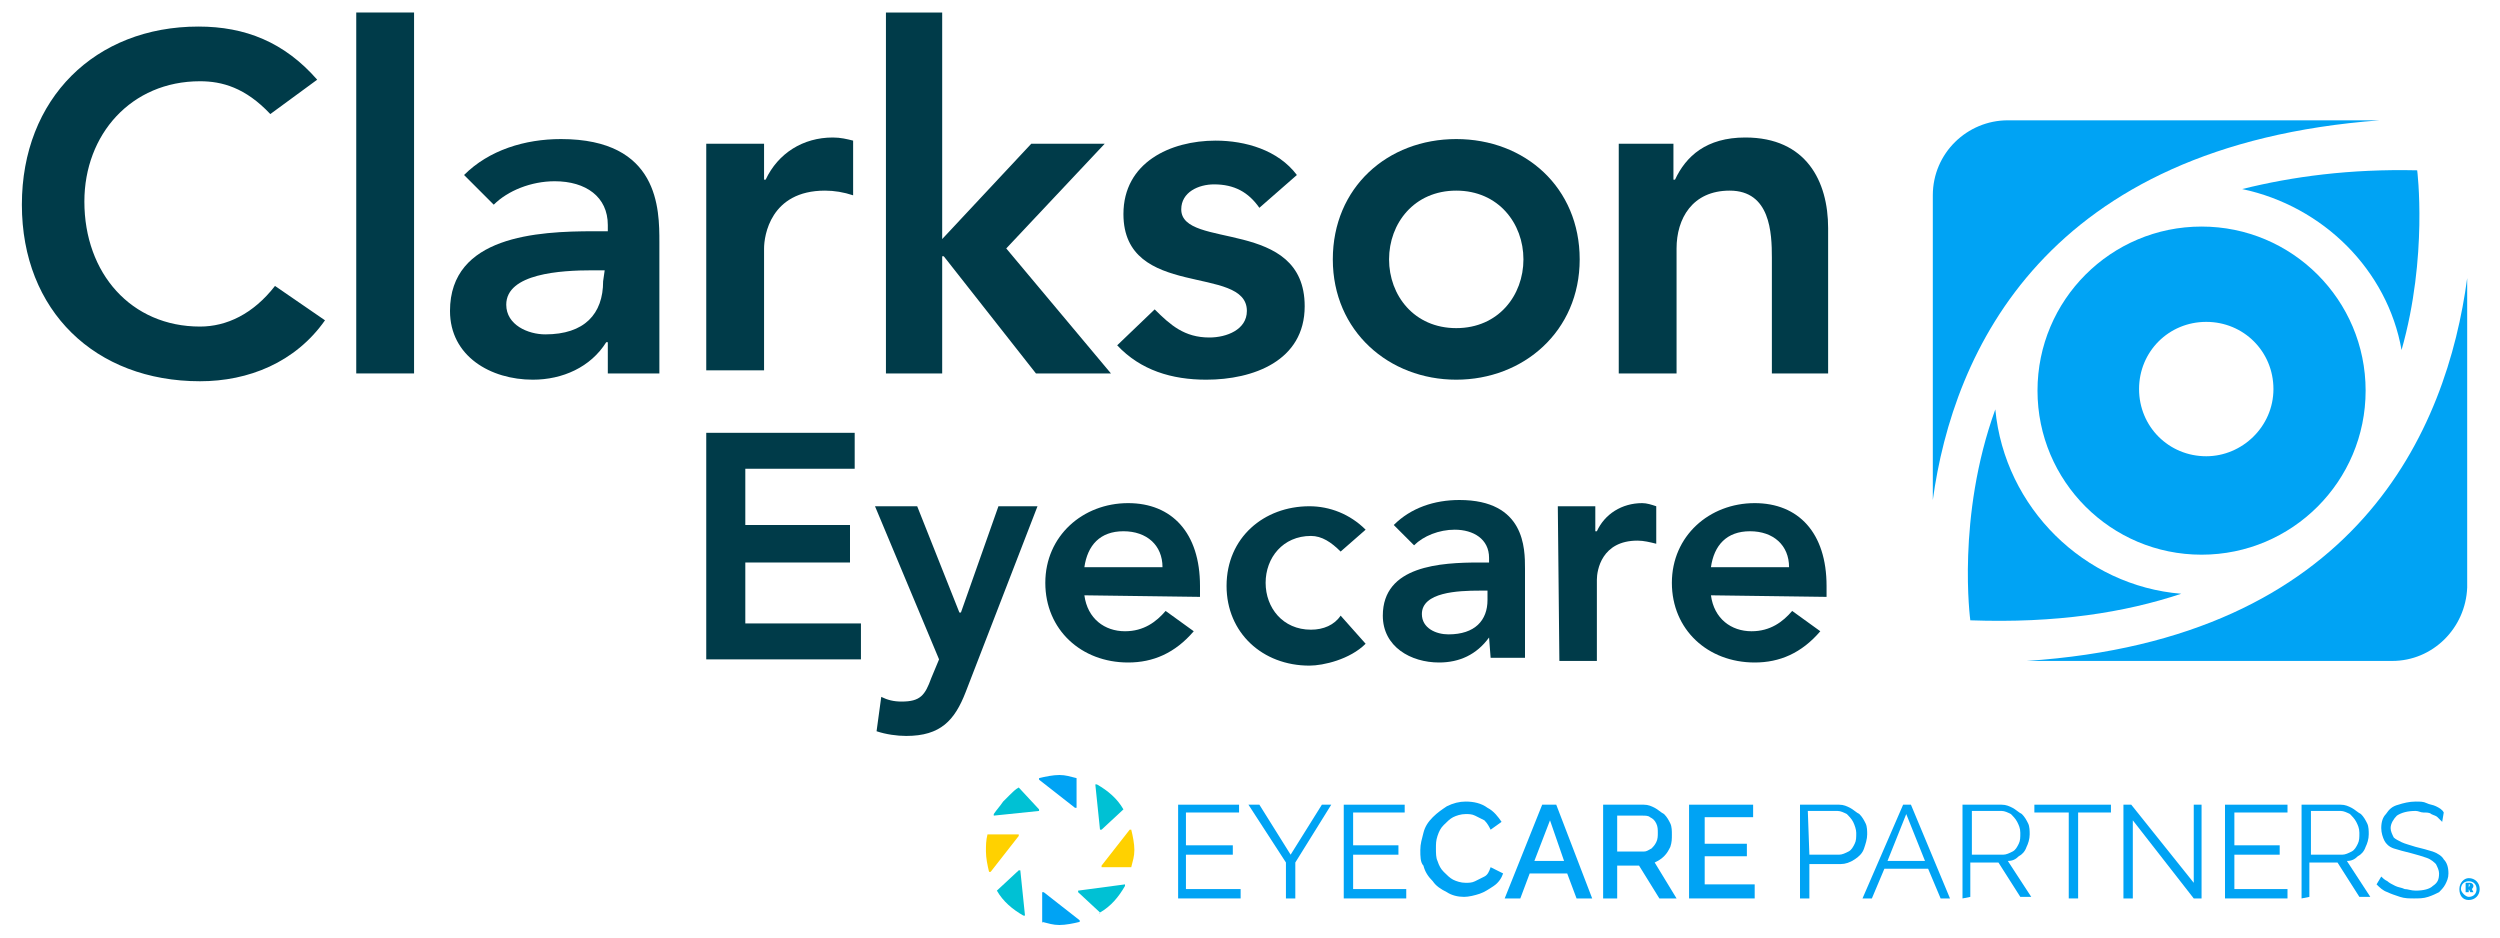
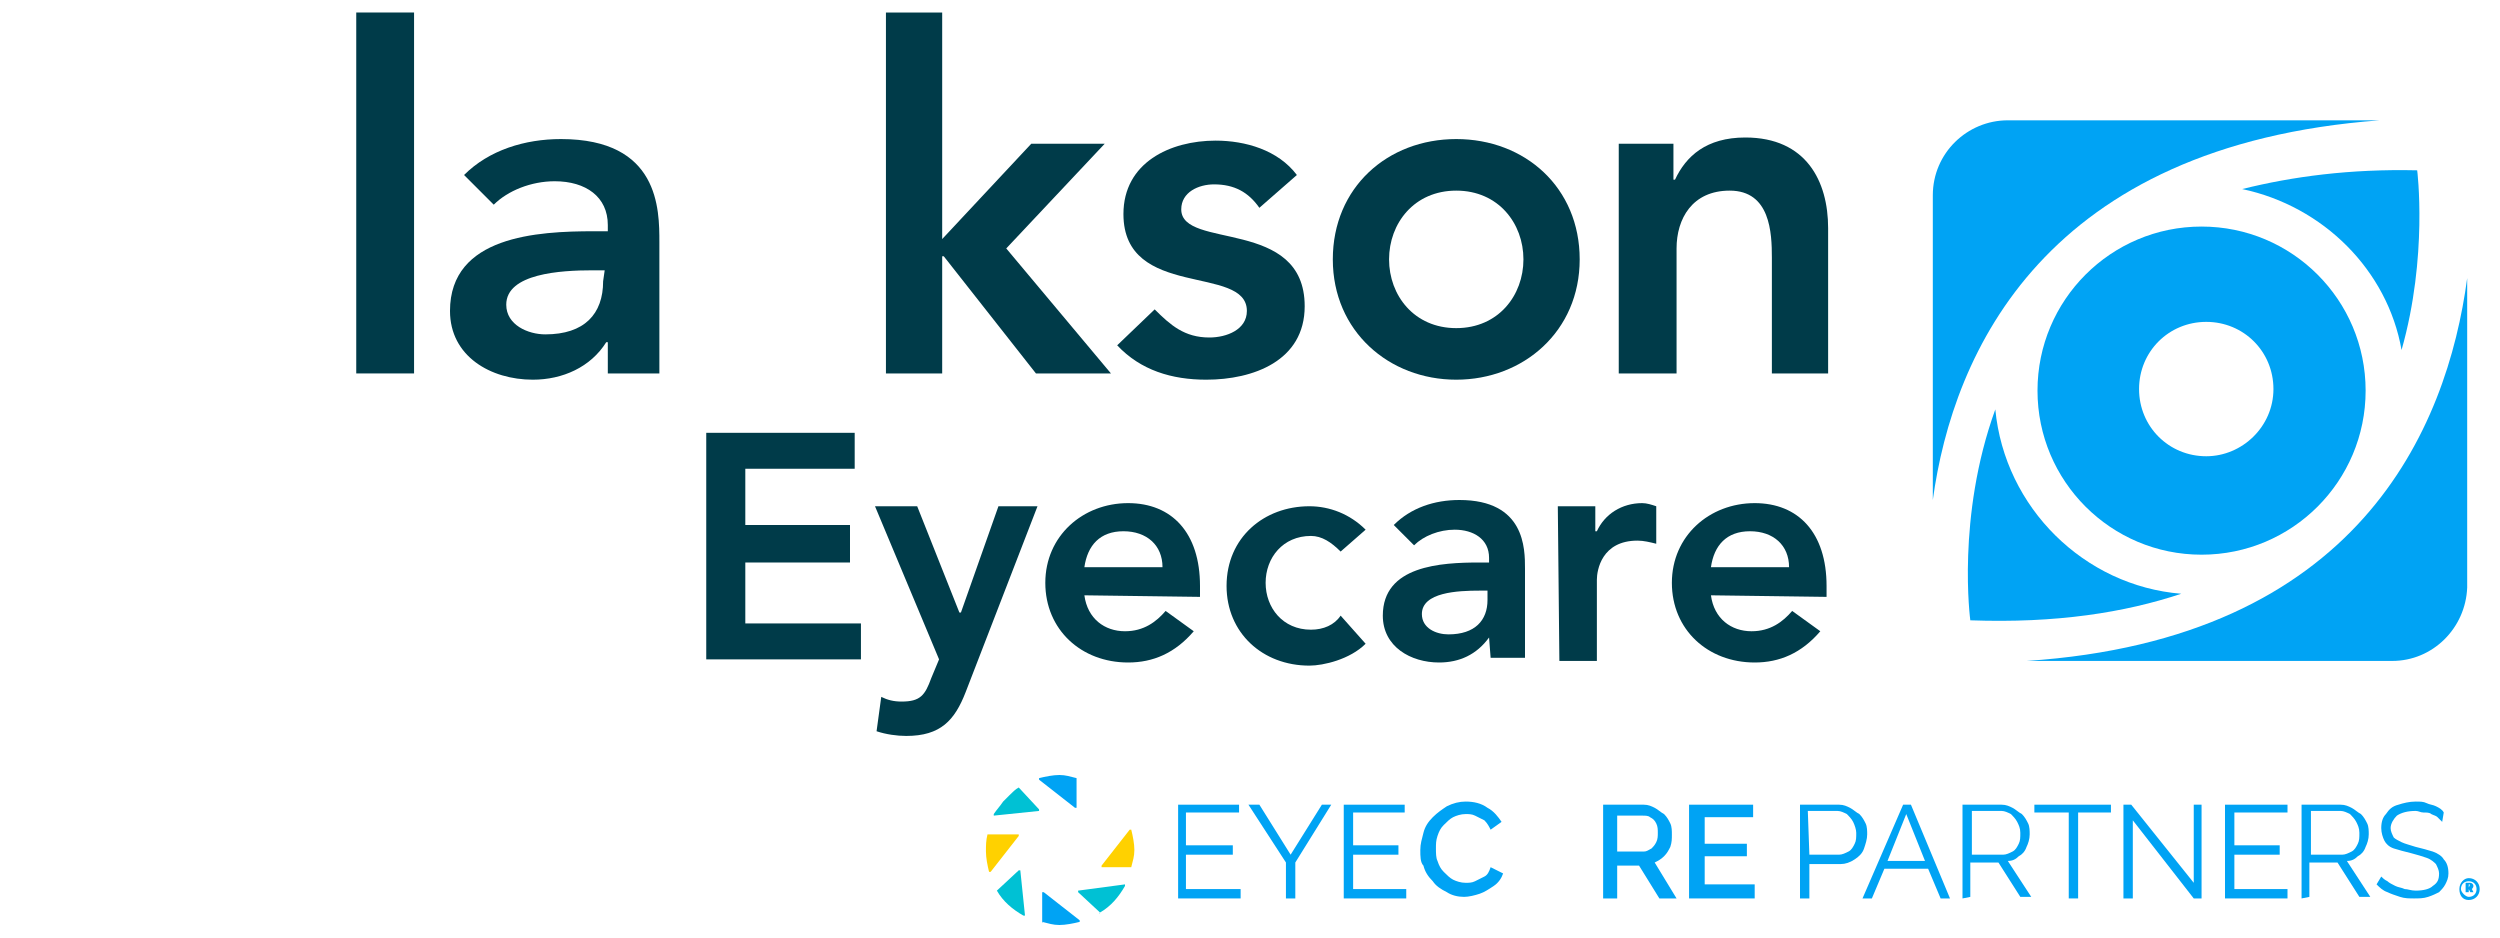
<svg xmlns="http://www.w3.org/2000/svg" version="1.1" id="Layer_1" x="0px" y="0px" viewBox="0 0 160 60" style="enable-background:new 0 0 160 60;" xml:space="preserve">
  <style type="text/css">
	.st0{fill:#00A3F4;}
	.st1{fill:#003B49;}
	.st2{fill:#FFD100;}
	.st3{fill:#00C1D4;}
</style>
  <path class="st0" d="M129.7,42.3h23.4c2.6,0,4.7-2.1,4.8-4.7V17.8C156.6,27.5,150.9,40.9,129.7,42.3 M152.3,7.7h-23.8  c-2.6,0-4.8,2.1-4.8,4.8V32C125,22.5,130.9,9.3,152.3,7.7" />
  <path class="st0" d="M154.7,10.9c-4.3-0.1-8,0.4-11.2,1.2c5.2,1.1,9.3,5.2,10.2,10.3C155.4,16.4,154.7,10.9,154.7,10.9 M127.7,26.2  c-2.5,6.9-1.6,13.5-1.6,13.5c5.5,0.2,9.9-0.5,13.5-1.7C133.4,37.5,128.3,32.5,127.7,26.2" />
  <path class="st0" d="M141.2,29.2c-2.4,0-4.3-1.9-4.3-4.3s1.9-4.3,4.3-4.3c2.4,0,4.3,1.9,4.3,4.3C145.5,27.3,143.5,29.2,141.2,29.2   M140.9,14.5c-5.8,0-10.5,4.7-10.5,10.5s4.7,10.5,10.5,10.5s10.5-4.7,10.5-10.5S146.7,14.5,140.9,14.5" />
-   <path class="st1" d="M17.3,7.3c-1.6-1.7-3.1-2.1-4.5-2.1c-4.4,0-7.4,3.4-7.4,7.7c0,4.6,3,8,7.4,8c1.7,0,3.4-0.8,4.8-2.6l3.2,2.2  c-1.9,2.7-4.9,3.9-8,3.9c-6.7,0-11.4-4.5-11.4-11.3S6.1,1.7,12.7,1.7c3,0,5.5,1,7.6,3.4L17.3,7.3L17.3,7.3z" />
  <rect x="22.8" y="0.8" class="st1" width="3.7" height="23.1" />
  <path class="st1" d="M38.7,17.3h-0.8c-2,0-5.5,0.2-5.5,2.2c0,1.3,1.4,1.9,2.5,1.9c2.5,0,3.7-1.3,3.7-3.4L38.7,17.3L38.7,17.3z   M38.9,21.9h-0.1c-1,1.6-2.8,2.4-4.7,2.4c-2.7,0-5.3-1.5-5.3-4.4c0-4.8,5.6-5.1,9.2-5.1h0.9v-0.4c0-1.8-1.4-2.8-3.4-2.8  c-1.5,0-3,0.6-3.9,1.5l-1.9-1.9c1.6-1.6,3.9-2.3,6.2-2.3c6.3,0,6.3,4.5,6.3,6.6v8.4h-3.3L38.9,21.9L38.9,21.9L38.9,21.9z" />
-   <path class="st1" d="M45.2,9.2h3.7v2.3h0.1c0.8-1.7,2.4-2.7,4.3-2.7c0.5,0,0.9,0.1,1.3,0.2v3.5c-0.6-0.2-1.2-0.3-1.8-0.3  c-3.5,0-3.9,2.9-3.9,3.7v7.8h-3.7L45.2,9.2L45.2,9.2z" />
  <polygon class="st1" points="56.7,0.8 60.3,0.8 60.3,15.3 66,9.2 70.7,9.2 64.4,15.9 71.1,23.9 66.3,23.9 60.4,16.4 60.3,16.4   60.3,23.9 56.7,23.9 " />
  <path class="st1" d="M80.6,13.3c-0.7-1-1.6-1.5-2.9-1.5c-1,0-2.1,0.5-2.1,1.6c0,2.6,7.9,0.5,7.9,6.2c0,3.5-3.3,4.7-6.3,4.7  c-2.2,0-4.2-0.6-5.7-2.2l2.4-2.3c1,1,1.9,1.8,3.5,1.8c1.1,0,2.4-0.5,2.4-1.7c0-3-7.9-0.7-7.9-6.2c0-3.3,3-4.7,5.9-4.7  c1.9,0,4,0.6,5.2,2.2L80.6,13.3L80.6,13.3z" />
  <path class="st1" d="M93.2,21c2.7,0,4.3-2.1,4.3-4.4c0-2.3-1.6-4.4-4.3-4.4s-4.3,2.1-4.3,4.4C88.9,18.9,90.5,21,93.2,21 M93.2,8.9  c4.4,0,7.9,3.1,7.9,7.7s-3.6,7.7-7.9,7.7s-7.9-3.1-7.9-7.7S88.8,8.9,93.2,8.9" />
  <path class="st1" d="M103.6,9.2h3.5v2.3h0.1c0.7-1.5,2-2.7,4.5-2.7c3.9,0,5.3,2.8,5.3,5.8v9.3h-3.6v-7.4c0-1.6-0.1-4.3-2.7-4.3  c-2.4,0-3.4,1.8-3.4,3.7v8h-3.7V9.2L103.6,9.2z" />
  <polygon class="st1" points="45.2,27.7 54.7,27.7 54.7,30 47.7,30 47.7,33.6 54.4,33.6 54.4,36 47.7,36 47.7,39.9 55.1,39.9   55.1,42.2 45.2,42.2 " />
  <path class="st1" d="M56,32.4h2.7l2.7,6.8h0.1l2.4-6.8h2.5l-4.6,11.9c-0.7,1.8-1.6,2.8-3.8,2.8c-0.6,0-1.3-0.1-1.9-0.3l0.3-2.2  c0.4,0.2,0.8,0.3,1.3,0.3c1.2,0,1.5-0.4,1.9-1.5l0.5-1.2L56,32.4L56,32.4z" />
  <path class="st1" d="M74.4,36.3c0-1.4-1-2.3-2.5-2.3s-2.3,0.9-2.5,2.3H74.4z M69.4,38.1c0.2,1.5,1.3,2.3,2.6,2.3  c1.2,0,2-0.6,2.6-1.3l1.8,1.3c-1.2,1.4-2.6,2-4.2,2c-3,0-5.3-2.1-5.3-5.1s2.4-5.1,5.3-5.1c2.8,0,4.6,1.9,4.6,5.3v0.7L69.4,38.1  L69.4,38.1L69.4,38.1z" />
  <path class="st1" d="M85.8,35.3c-0.6-0.6-1.2-1-1.9-1c-1.8,0-2.9,1.4-2.9,3s1.1,3,2.9,3c0.8,0,1.5-0.3,1.9-0.9l1.6,1.8  c-1,1-2.7,1.4-3.6,1.4c-3,0-5.3-2.1-5.3-5.1c0-3.1,2.4-5.1,5.3-5.1c1.3,0,2.6,0.5,3.6,1.5L85.8,35.3L85.8,35.3z" />
  <path class="st1" d="M95.2,37.8h-0.5c-1.4,0-3.7,0.1-3.7,1.5c0,0.9,0.9,1.3,1.7,1.3c1.7,0,2.5-0.9,2.5-2.2L95.2,37.8L95.2,37.8  L95.2,37.8z M95.3,40.8L95.3,40.8c-0.8,1.1-1.9,1.6-3.2,1.6c-1.8,0-3.6-1-3.6-3c0-3.2,3.7-3.4,6.2-3.4h0.6v-0.3c0-1.2-1-1.8-2.2-1.8  c-1,0-2,0.4-2.6,1l-1.3-1.3c1.1-1.1,2.6-1.6,4.2-1.6c4.2,0,4.2,3.1,4.2,4.4v5.7h-2.2L95.3,40.8L95.3,40.8L95.3,40.8z" />
  <path class="st1" d="M99.7,32.4h2.4V34h0.1c0.5-1.1,1.6-1.8,2.9-1.8c0.3,0,0.6,0.1,0.9,0.2v2.4c-0.4-0.1-0.8-0.2-1.2-0.2  c-2.3,0-2.6,1.9-2.6,2.5v5.2h-2.4L99.7,32.4L99.7,32.4z" />
  <path class="st1" d="M114.5,36.3c0-1.4-1-2.3-2.5-2.3c-1.5,0-2.3,0.9-2.5,2.3H114.5z M109.5,38.1c0.2,1.5,1.3,2.3,2.6,2.3  c1.2,0,2-0.6,2.6-1.3l1.8,1.3c-1.2,1.4-2.6,2-4.2,2c-3,0-5.3-2.1-5.3-5.1s2.4-5.1,5.3-5.1c2.8,0,4.6,1.9,4.6,5.3v0.7L109.5,38.1  L109.5,38.1L109.5,38.1z" />
  <path class="st0" d="M68.9,49.8C68.9,49.8,68.9,49.7,68.9,49.8c-0.4-0.1-0.7-0.2-1.1-0.2c-0.4,0-0.9,0.1-1.3,0.2c0,0,0,0,0,0.1  l2.3,1.8c0,0,0.1,0,0.1,0L68.9,49.8L68.9,49.8z" />
  <path class="st0" d="M66.7,59C66.7,59.1,66.8,59.1,66.7,59c0.4,0.1,0.7,0.2,1.1,0.2c0.4,0,0.9-0.1,1.3-0.2c0,0,0,0,0-0.1l-2.3-1.8  c0,0-0.1,0-0.1,0V59L66.7,59z" />
  <path class="st2" d="M63.2,53.4C63.2,53.4,63.1,53.4,63.2,53.4c-0.1,0.4-0.1,0.7-0.1,1.1c0,0.4,0.1,0.9,0.2,1.3c0,0,0,0,0.1,0  l1.8-2.3c0,0,0-0.1,0-0.1H63.2z" />
  <path class="st2" d="M72.4,55.5C72.5,55.5,72.5,55.5,72.4,55.5c0.1-0.4,0.2-0.7,0.2-1.1c0-0.4-0.1-0.9-0.2-1.3c0,0,0,0-0.1,0  l-1.8,2.3c0,0,0,0.1,0,0.1L72.4,55.5L72.4,55.5z" />
  <path class="st3" d="M65.2,50.4c-0.2,0.1-0.4,0.3-0.6,0.5l0,0l-0.4,0.4c0,0,0,0,0,0c-0.2,0.3-0.4,0.5-0.6,0.8c0,0,0,0.1,0,0.1  l2.9-0.3c0,0,0,0,0-0.1L65.2,50.4C65.3,50.4,65.3,50.4,65.2,50.4" />
  <path class="st3" d="M70.4,58.4c0.7-0.4,1.2-1,1.6-1.7c0,0,0-0.1,0-0.1L69,57c0,0,0,0,0,0.1L70.4,58.4  C70.3,58.5,70.4,58.5,70.4,58.4" />
  <path class="st3" d="M63.8,57c0.4,0.7,1,1.2,1.7,1.6c0,0,0.1,0,0.1,0l-0.3-2.9c0,0,0,0-0.1,0L63.8,57C63.8,57,63.8,57,63.8,57" />
-   <path class="st3" d="M71.9,51.8c-0.4-0.7-1-1.2-1.7-1.6c0,0-0.1,0-0.1,0l0.3,2.9c0,0,0,0,0.1,0L71.9,51.8  C71.9,51.9,71.9,51.9,71.9,51.8" />
  <polygon class="st0" points="79.4,56.9 79.4,57.5 75.4,57.5 75.4,51.5 79.3,51.5 79.3,52 75.9,52 75.9,54.1 78.9,54.1 78.9,54.7   75.9,54.7 75.9,56.9 " />
  <polygon class="st0" points="80.6,51.5 82.6,54.7 84.6,51.5 85.2,51.5 82.9,55.2 82.9,57.5 82.3,57.5 82.3,55.2 79.9,51.5 " />
  <polygon class="st0" points="90,56.9 90,57.5 86,57.5 86,51.5 89.9,51.5 89.9,52 86.6,52 86.6,54.1 89.5,54.1 89.5,54.7 86.6,54.7   86.6,56.9 " />
  <path class="st0" d="M90.9,54.4c0-0.4,0.1-0.7,0.2-1.1c0.1-0.4,0.3-0.7,0.6-1c0.3-0.3,0.6-0.5,0.9-0.7c0.4-0.2,0.8-0.3,1.2-0.3  c0.5,0,1,0.1,1.4,0.4c0.4,0.2,0.7,0.6,0.9,0.9l-0.7,0.5c-0.1-0.2-0.2-0.4-0.4-0.6c-0.2-0.1-0.4-0.2-0.6-0.3  c-0.2-0.1-0.4-0.1-0.6-0.1c-0.3,0-0.6,0.1-0.8,0.2c-0.2,0.1-0.4,0.3-0.6,0.5c-0.2,0.2-0.3,0.4-0.4,0.7c-0.1,0.3-0.1,0.5-0.1,0.8  c0,0.3,0,0.6,0.1,0.8c0.1,0.3,0.2,0.5,0.4,0.7c0.2,0.2,0.4,0.4,0.6,0.5c0.2,0.1,0.5,0.2,0.8,0.2c0.2,0,0.4,0,0.6-0.1  c0.2-0.1,0.4-0.2,0.6-0.3c0.2-0.1,0.3-0.3,0.4-0.6l0.8,0.4c-0.1,0.3-0.3,0.6-0.6,0.8c-0.3,0.2-0.6,0.4-0.9,0.5s-0.7,0.2-1,0.2  c-0.4,0-0.8-0.1-1.1-0.3c-0.4-0.2-0.7-0.4-0.9-0.7c-0.3-0.3-0.5-0.6-0.6-1C90.9,55.2,90.9,54.8,90.9,54.4" />
-   <path class="st0" d="M100.1,55.1l-0.9-2.6l-1,2.6H100.1z M98.7,51.5h0.9l2.3,6h-1l-0.6-1.6h-2.4l-0.6,1.6h-1L98.7,51.5L98.7,51.5z" />
  <path class="st0" d="M103.5,54.5h1.7c0.2,0,0.3-0.1,0.5-0.2c0.1-0.1,0.2-0.2,0.3-0.4c0.1-0.2,0.1-0.4,0.1-0.6c0-0.2,0-0.4-0.1-0.6  c-0.1-0.2-0.2-0.3-0.4-0.4c-0.1-0.1-0.3-0.1-0.5-0.1h-1.6V54.5L103.5,54.5z M102.6,57.5v-6h2.6c0.3,0,0.5,0.1,0.7,0.2  c0.2,0.1,0.4,0.3,0.6,0.4c0.2,0.2,0.3,0.4,0.4,0.6c0.1,0.2,0.1,0.5,0.1,0.7c0,0.3,0,0.5-0.1,0.8c-0.1,0.2-0.2,0.4-0.4,0.6  c-0.2,0.2-0.4,0.3-0.6,0.4l1.4,2.3h-1.1l-1.3-2.1h-1.4v2.1L102.6,57.5L102.6,57.5z" />
  <polygon class="st0" points="112.3,56.6 112.3,57.5 108.1,57.5 108.1,51.5 112.2,51.5 112.2,52.3 109.1,52.3 109.1,54 111.8,54   111.8,54.8 109.1,54.8 109.1,56.6 " />
  <path class="st0" d="M115.8,54.7h1.9c0.2,0,0.4-0.1,0.6-0.2c0.2-0.1,0.3-0.3,0.4-0.5c0.1-0.2,0.1-0.4,0.1-0.7c0-0.2-0.1-0.5-0.2-0.7  c-0.1-0.2-0.3-0.4-0.4-0.5c-0.2-0.1-0.4-0.2-0.6-0.2h-1.9L115.8,54.7L115.8,54.7z M115.2,57.5v-6h2.5c0.3,0,0.5,0.1,0.7,0.2  c0.2,0.1,0.4,0.3,0.6,0.4c0.2,0.2,0.3,0.4,0.4,0.6c0.1,0.2,0.1,0.5,0.1,0.7c0,0.3-0.1,0.6-0.2,0.9c-0.1,0.3-0.3,0.5-0.6,0.7  c-0.3,0.2-0.6,0.3-0.9,0.3h-2v2.2L115.2,57.5L115.2,57.5z" />
  <path class="st0" d="M123.2,55.1l-1.2-3l-1.2,3H123.2L123.2,55.1z M121.8,51.5h0.5l2.5,6h-0.6l-0.8-1.9h-2.8l-0.8,1.9h-0.6  L121.8,51.5L121.8,51.5z" />
-   <path class="st0" d="M126.2,54.7h2c0.2,0,0.4-0.1,0.6-0.2c0.2-0.1,0.3-0.3,0.4-0.5c0.1-0.2,0.1-0.4,0.1-0.7s-0.1-0.5-0.2-0.7  s-0.3-0.4-0.4-0.5c-0.2-0.1-0.4-0.2-0.6-0.2h-1.9L126.2,54.7L126.2,54.7z M125.6,57.5v-6h2.5c0.3,0,0.5,0.1,0.7,0.2  c0.2,0.1,0.4,0.3,0.6,0.4c0.2,0.2,0.3,0.4,0.4,0.6c0.1,0.2,0.1,0.5,0.1,0.7c0,0.3-0.1,0.6-0.2,0.8c-0.1,0.3-0.3,0.5-0.5,0.6  c-0.2,0.2-0.4,0.3-0.7,0.3l1.5,2.3h-0.7l-1.4-2.2h-1.8v2.2L125.6,57.5L125.6,57.5z" />
+   <path class="st0" d="M126.2,54.7h2c0.2,0,0.4-0.1,0.6-0.2c0.2-0.1,0.3-0.3,0.4-0.5c0.1-0.2,0.1-0.4,0.1-0.7s-0.1-0.5-0.2-0.7  s-0.3-0.4-0.4-0.5c-0.2-0.1-0.4-0.2-0.6-0.2h-1.9L126.2,54.7L126.2,54.7z M125.6,57.5v-6h2.5c0.3,0,0.5,0.1,0.7,0.2  c0.2,0.1,0.4,0.3,0.6,0.4c0.2,0.2,0.3,0.4,0.4,0.6c0.1,0.2,0.1,0.5,0.1,0.7c0,0.3-0.1,0.6-0.2,0.8c-0.1,0.3-0.3,0.5-0.5,0.6  c-0.2,0.2-0.4,0.3-0.7,0.3l1.5,2.3h-0.7l-1.4-2.2h-1.8v2.2L125.6,57.5z" />
  <polygon class="st0" points="135.1,52 133,52 133,57.5 132.4,57.5 132.4,52 130.2,52 130.2,51.5 135.1,51.5 " />
  <polygon class="st0" points="136.5,52.5 136.5,57.5 135.9,57.5 135.9,51.5 136.4,51.5 140.4,56.5 140.4,51.5 140.9,51.5 140.9,57.5   140.4,57.5 " />
  <polygon class="st0" points="146.4,56.9 146.4,57.5 142.4,57.5 142.4,51.5 146.4,51.5 146.4,52 143,52 143,54.1 145.9,54.1   145.9,54.7 143,54.7 143,56.9 " />
  <path class="st0" d="M147.9,54.7h2c0.2,0,0.4-0.1,0.6-0.2c0.2-0.1,0.3-0.3,0.4-0.5c0.1-0.2,0.1-0.4,0.1-0.7s-0.1-0.5-0.2-0.7  c-0.1-0.2-0.3-0.4-0.4-0.5c-0.2-0.1-0.4-0.2-0.6-0.2h-1.9L147.9,54.7L147.9,54.7z M147.3,57.5v-6h2.5c0.3,0,0.5,0.1,0.7,0.2  c0.2,0.1,0.4,0.3,0.6,0.4c0.2,0.2,0.3,0.4,0.4,0.6c0.1,0.2,0.1,0.5,0.1,0.7c0,0.3-0.1,0.6-0.2,0.8c-0.1,0.3-0.3,0.5-0.5,0.6  c-0.2,0.2-0.4,0.3-0.7,0.3l1.5,2.3h-0.7l-1.4-2.2h-1.8v2.2L147.3,57.5L147.3,57.5z" />
  <path class="st0" d="M156.3,52.6c-0.1-0.1-0.2-0.2-0.3-0.3c-0.1-0.1-0.2-0.1-0.4-0.2c-0.1-0.1-0.3-0.1-0.5-0.1  c-0.2,0-0.3-0.1-0.5-0.1c-0.5,0-0.9,0.1-1.2,0.3c-0.2,0.2-0.4,0.5-0.4,0.8c0,0.2,0.1,0.4,0.2,0.6c0.1,0.1,0.3,0.2,0.5,0.3  c0.2,0.1,0.6,0.2,0.9,0.3c0.4,0.1,0.8,0.2,1.1,0.3s0.6,0.3,0.7,0.5c0.2,0.2,0.3,0.5,0.3,0.9c0,0.3-0.1,0.5-0.2,0.7  c-0.1,0.2-0.3,0.4-0.4,0.5c-0.2,0.1-0.4,0.2-0.7,0.3c-0.3,0.1-0.6,0.1-0.9,0.1s-0.6,0-0.9-0.1c-0.3-0.1-0.6-0.2-0.8-0.3  c-0.3-0.1-0.5-0.3-0.7-0.5l0.3-0.5c0.1,0.1,0.2,0.2,0.4,0.3c0.1,0.1,0.3,0.2,0.5,0.3c0.2,0.1,0.4,0.1,0.6,0.2c0.2,0,0.4,0.1,0.7,0.1  c0.5,0,0.9-0.1,1.1-0.3c0.3-0.2,0.4-0.4,0.4-0.8c0-0.2-0.1-0.4-0.2-0.6c-0.1-0.1-0.3-0.3-0.6-0.4c-0.3-0.1-0.6-0.2-1-0.3  c-0.4-0.1-0.8-0.2-1.1-0.3c-0.3-0.1-0.5-0.3-0.6-0.5c-0.1-0.2-0.2-0.5-0.2-0.8c0-0.4,0.1-0.7,0.3-0.9c0.2-0.3,0.4-0.5,0.8-0.6  c0.3-0.1,0.7-0.2,1.1-0.2c0.3,0,0.5,0,0.7,0.1c0.2,0.1,0.4,0.1,0.6,0.2c0.2,0.1,0.4,0.2,0.5,0.4L156.3,52.6L156.3,52.6z" />
  <path class="st0" d="M158,56.8C158.1,56.8,158.1,56.8,158,56.8c0.1-0.2,0.1-0.2,0-0.2H158L158,56.8L158,56.8L158,56.8z M157.8,56.5  h0.3c0.1,0,0.2,0.1,0.2,0.2c0,0.1-0.1,0.2-0.1,0.2v0c0,0,0,0,0,0l0.1,0.2h-0.2l-0.1-0.2H158v0.2h-0.2L157.8,56.5L157.8,56.5z   M158,57.4c0.3,0,0.5-0.2,0.5-0.5s-0.2-0.5-0.5-0.5s-0.5,0.2-0.5,0.5C157.5,57.1,157.8,57.4,158,57.4 M158,56.2  c0.4,0,0.7,0.3,0.7,0.7s-0.3,0.7-0.7,0.7s-0.6-0.3-0.6-0.7S157.7,56.2,158,56.2" />
</svg>